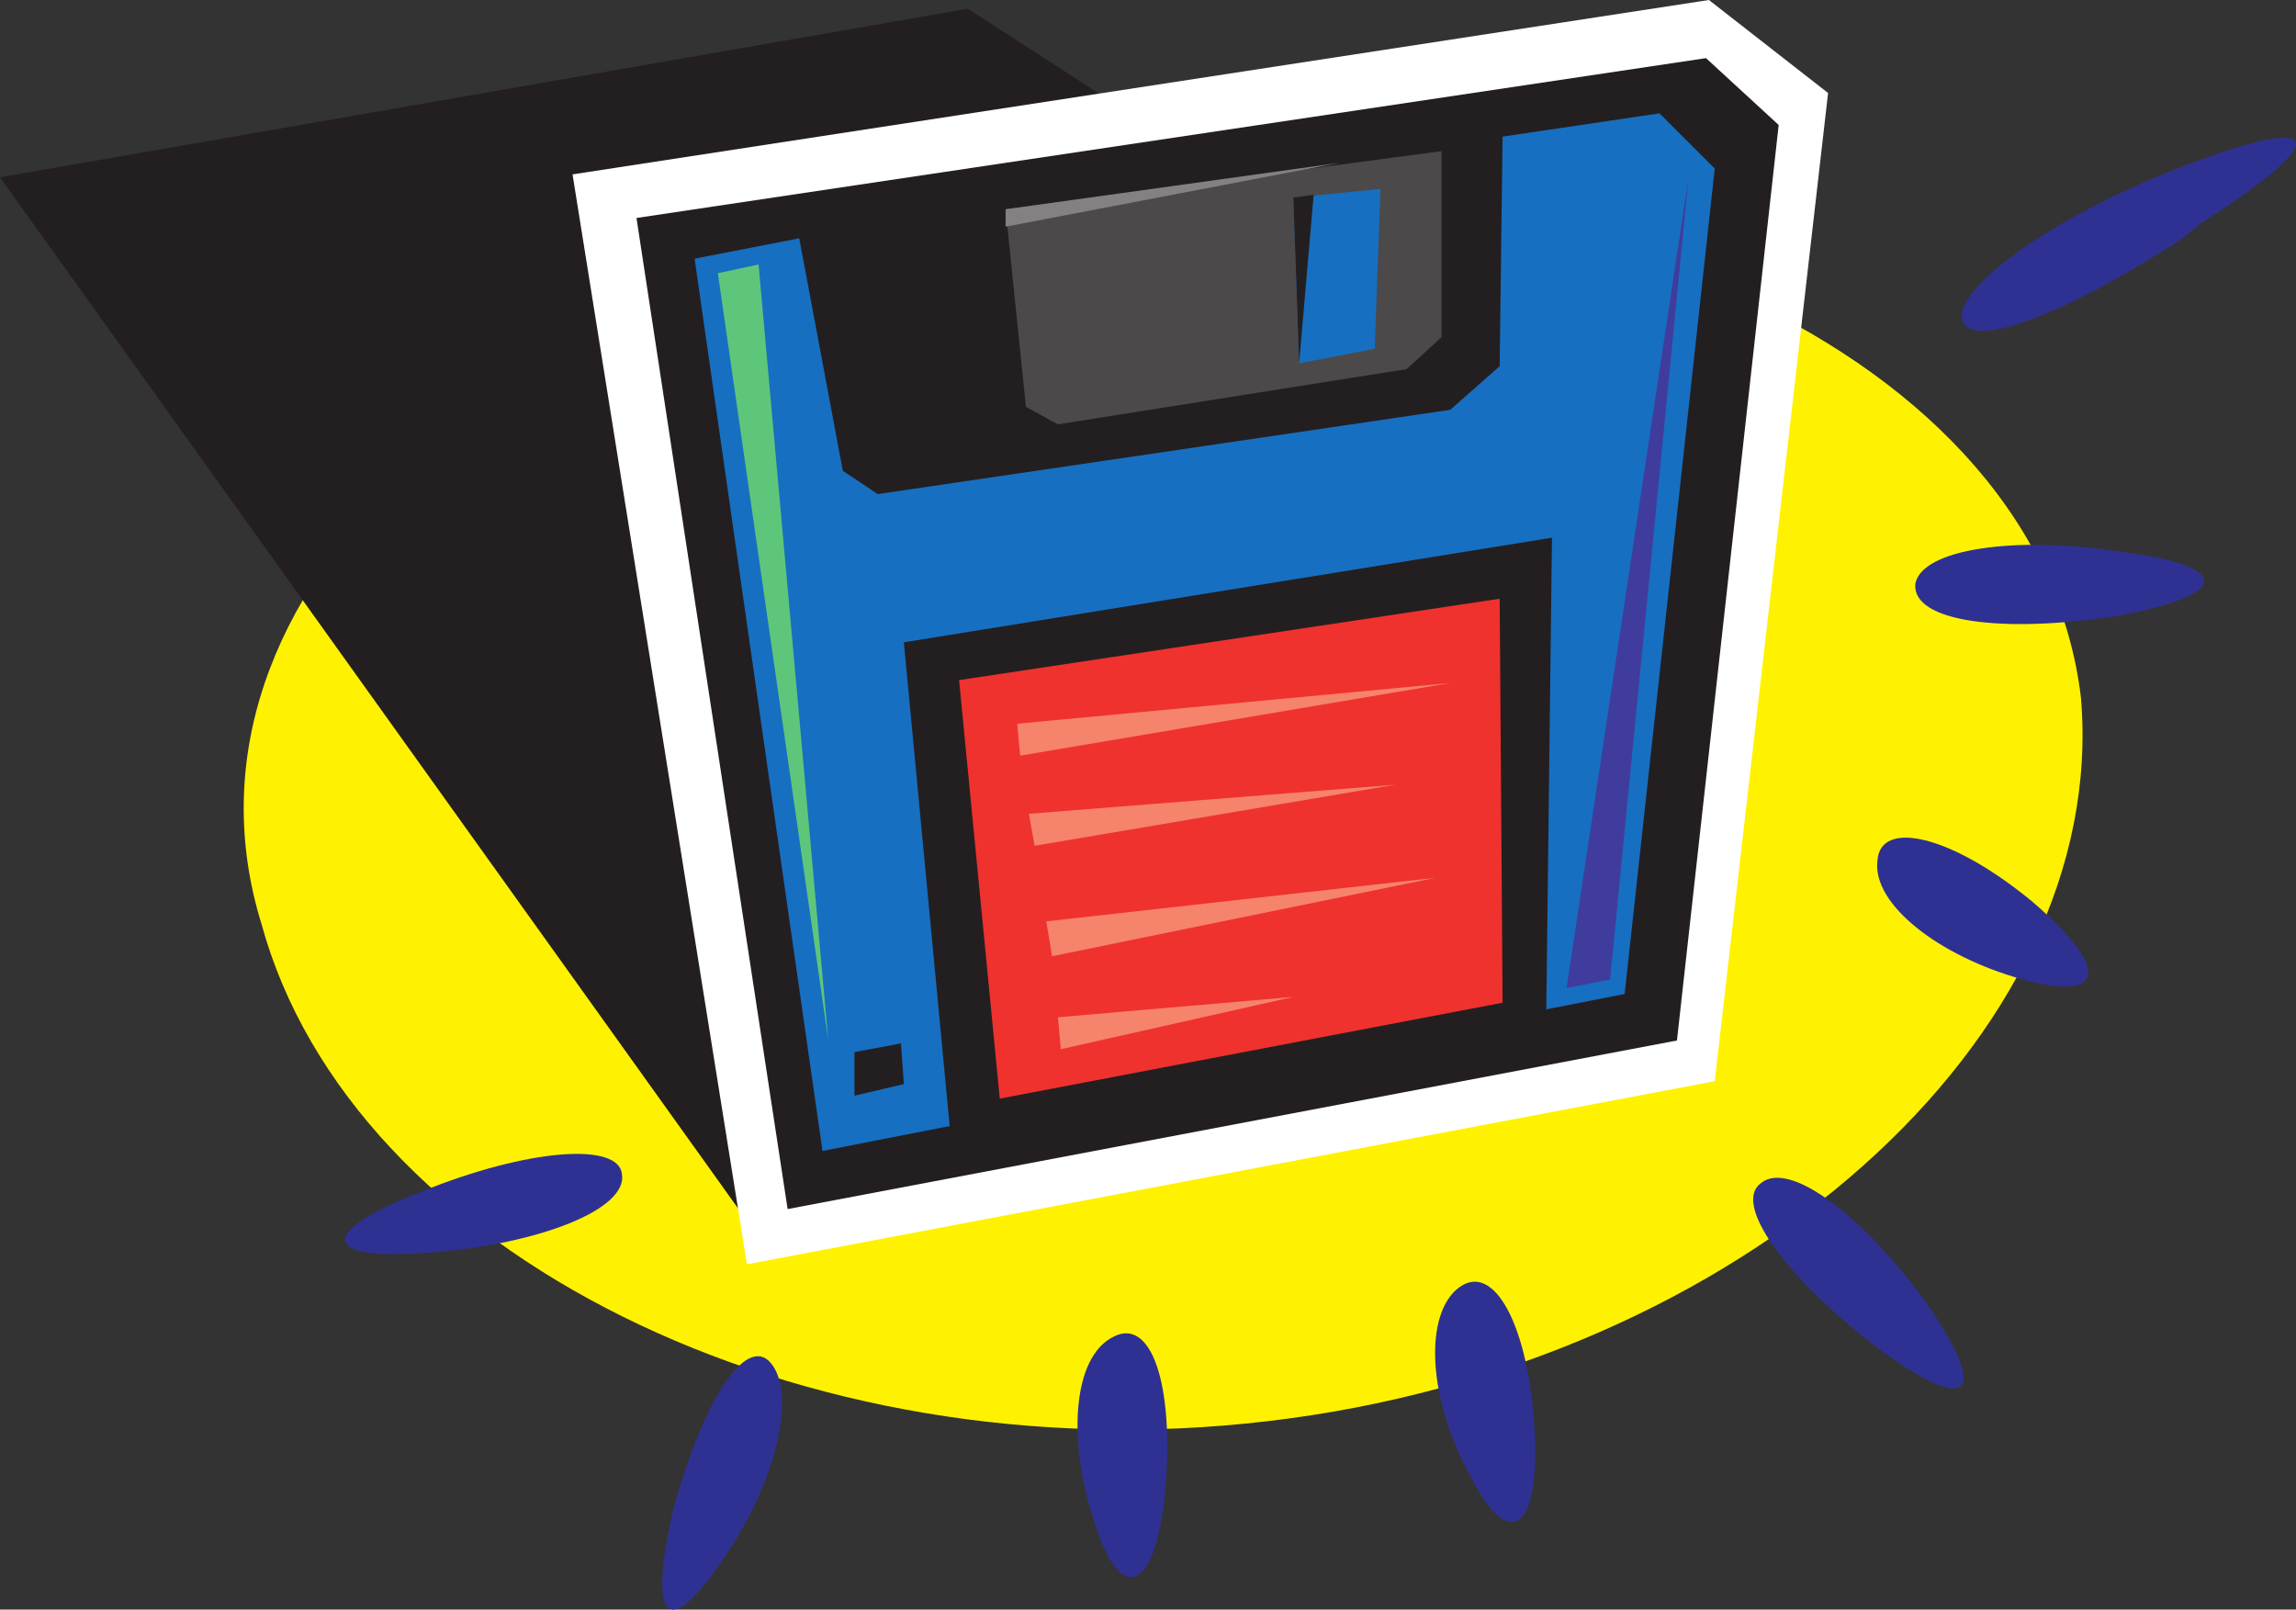
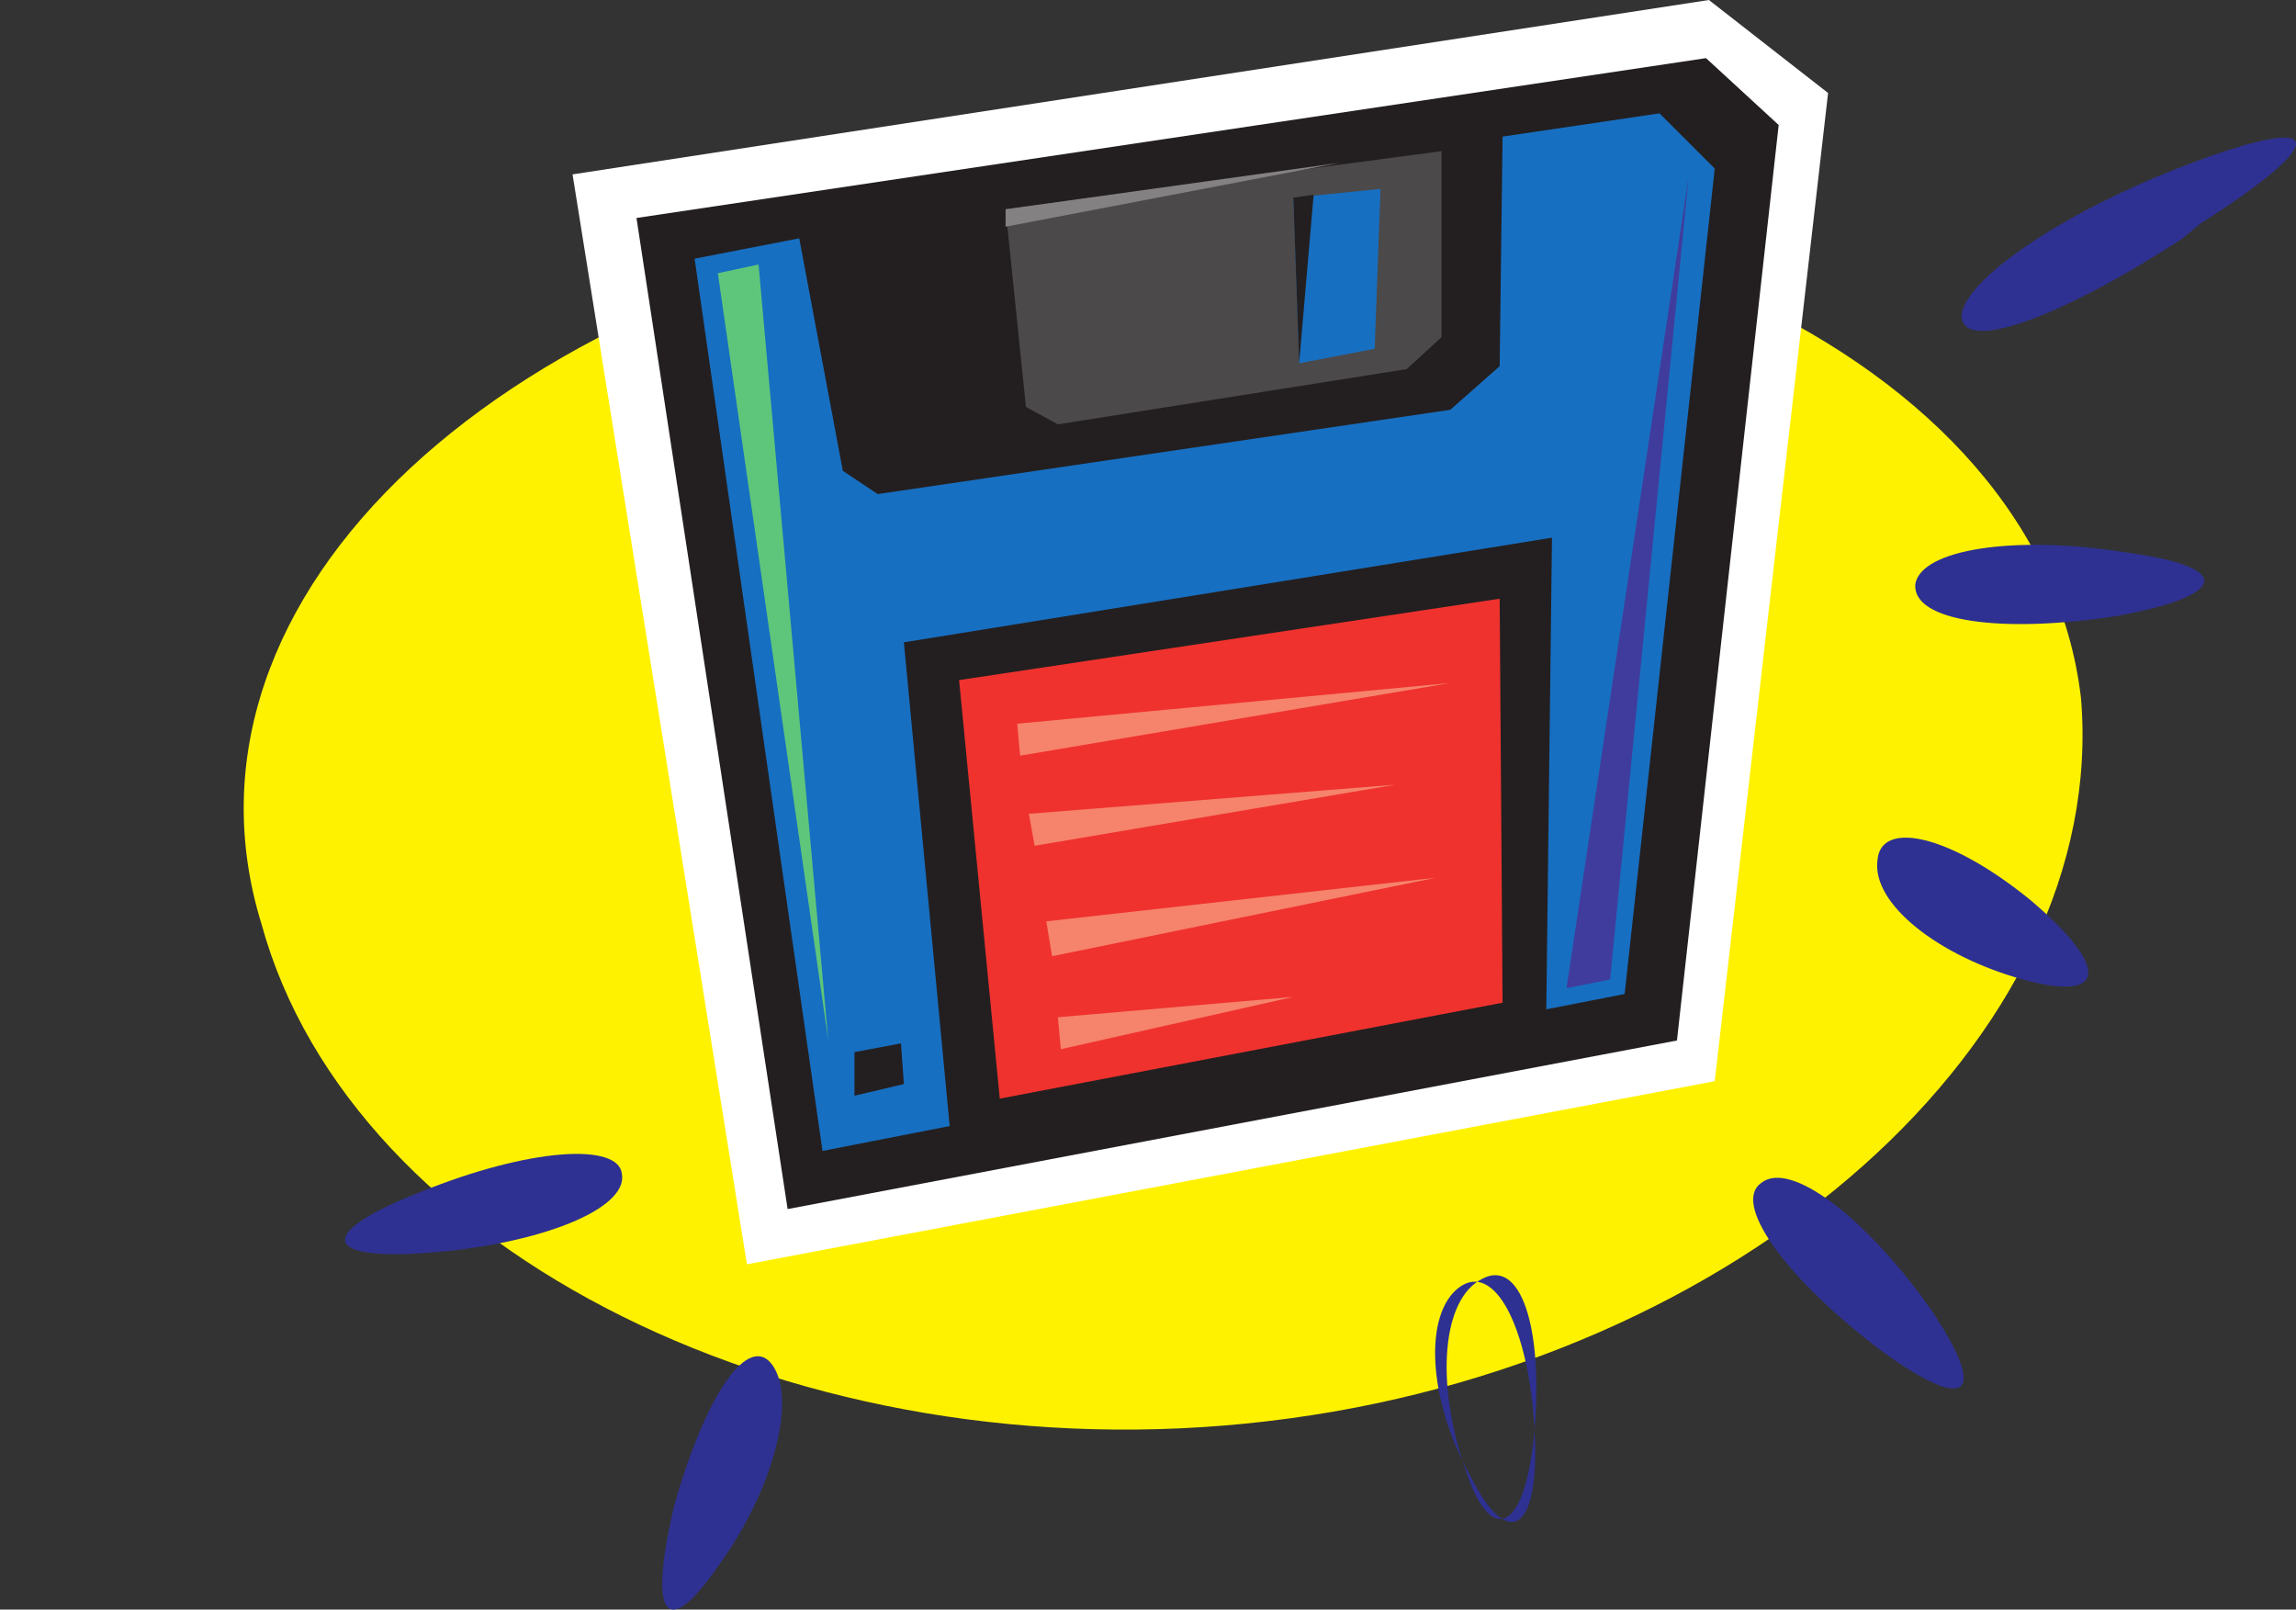
<svg xmlns="http://www.w3.org/2000/svg" width="592.5" height="415.357">
  <rect width="100%" height="100%" fill="#333333" stroke="none" />
  <path fill="#fff200" fill-rule="evenodd" d="M327 366.75c122.25-14.25 217.5-99 210-186.75C526.5 91.5 404.25 35.25 266.25 53.25c-136.5 18-225 100.5-198.75 185.25C90.75 323.25 206.25 381 327 366.75" />
-   <path fill="#231f20" fill-rule="evenodd" d="m0 45.75 196.5 274.5 237-57 11.25-135-195-126L0 45.75" />
  <path fill="#fff" fill-rule="evenodd" d="m147.75 45 45 281.25L442.5 279l29.25-255L441 0 147.75 45" />
  <path fill="#2e3192" fill-rule="evenodd" d="M563.25 61.5c-32.25 21-57.75 30-57 19.5 1.5-9.75 28.5-27.75 61.5-39.75s33-4.5 0 16.5l-4.5 3.75m-15 81c-28.5-4.5-52.5-.75-54 8.25-.75 9.75 22.5 12.75 51.75 8.25 29.25-5.25 30.75-12.75 2.25-16.5m-24 90c-21-17.25-39-21-39.75-10.5-1.5 11.25 15.75 24.75 37.5 30.75s22.5-3 2.25-20.25m-415.5 75c27.75-11.25 51-12.75 51.75-4.5 1.5 9-21 18-49.5 20.25s-29.25-5.25-2.25-15.75m65.25 81c8.25-29.25 19.5-45 25.5-36s0 32.25-14.25 51.75c-13.5 19.5-18 12.75-11.25-15.75" />
  <path fill="#231f20" fill-rule="evenodd" d="m164.25 56.25 39 255.75 229.5-43.5L459 32.25 440.25 15l-276 41.25" />
  <path fill="#176fc1" fill-rule="evenodd" d="m206.25 61.5-27 5.25 33 230.25 207-40.5 23.25-213-14.25-14.25-40.5 6L387 94.5l-12.75 11.25L226.5 127.5l-9-6-11.25-60" />
  <path fill="#4c494a" fill-rule="evenodd" d="m259.5 54 5.25 51 8.25 4.5 90-14.25 9-8.25V39L259.5 54" />
  <path fill="#176fc1" fill-rule="evenodd" d="m333.75 51 22.5-2.25-1.5 41.25-19.5 3.75-1.5-42.75" />
  <path fill="#231f20" fill-rule="evenodd" d="m245.25 292.5-12-126.75 167.25-27-1.5 124.5-153.75 29.25" />
  <path fill="#ef322e" fill-rule="evenodd" d="m247.5 175.5 10.5 108 129.75-24.75L387 154.5l-139.5 21" />
  <path fill="#231f20" fill-rule="evenodd" d="m333.75 51 5.25-.75-3.75 43.5zm0 0" />
  <path fill="#f6836c" fill-rule="evenodd" d="m262.5 186.75.75 8.25 111-18.75zm3 23.25 1.5 8.25 93-15.75zm4.5 27.75 1.5 9 99-20.25zm3 24.75.75 8.25 60-13.5zm0 0" />
  <path fill="#5ec67a" fill-rule="evenodd" d="m185.25 70.5 10.5-2.25 18 200.25zm0 0" />
  <path fill="#231f20" fill-rule="evenodd" d="M220.5 271.5v11.25l12.75-3-.75-10.5-12 2.25" />
  <path fill="#403c9d" fill-rule="evenodd" d="m404.25 255 11.25-2.25 20.25-207zm0 0" />
-   <path fill="#2e3192" fill-rule="evenodd" d="M498 337.5c-16.5-23.25-36-38.25-43.5-32.25-7.5 5.25 6 24 29.25 42 24 18 30 13.5 14.25-9.75M396 369c-1.5-27-10.5-43.5-19.5-36.75s-8.25 28.5 3 48.75c9.75 19.5 18 14.25 16.5-12m-95.25 15c2.25-27-3.75-44.25-13.5-39-10.5 5.25-12 27-4.5 48.75 6.75 21 15.75 16.5 18-9.75" />
+   <path fill="#2e3192" fill-rule="evenodd" d="M498 337.5c-16.5-23.25-36-38.25-43.5-32.25-7.5 5.25 6 24 29.25 42 24 18 30 13.5 14.25-9.75M396 369c-1.5-27-10.5-43.5-19.5-36.75s-8.25 28.5 3 48.75c9.75 19.5 18 14.25 16.5-12c2.25-27-3.75-44.25-13.5-39-10.5 5.25-12 27-4.5 48.75 6.75 21 15.75 16.5 18-9.75" />
  <path fill="#848182" fill-rule="evenodd" d="M259.5 54v4.5L345.75 42Zm0 0" />
</svg>